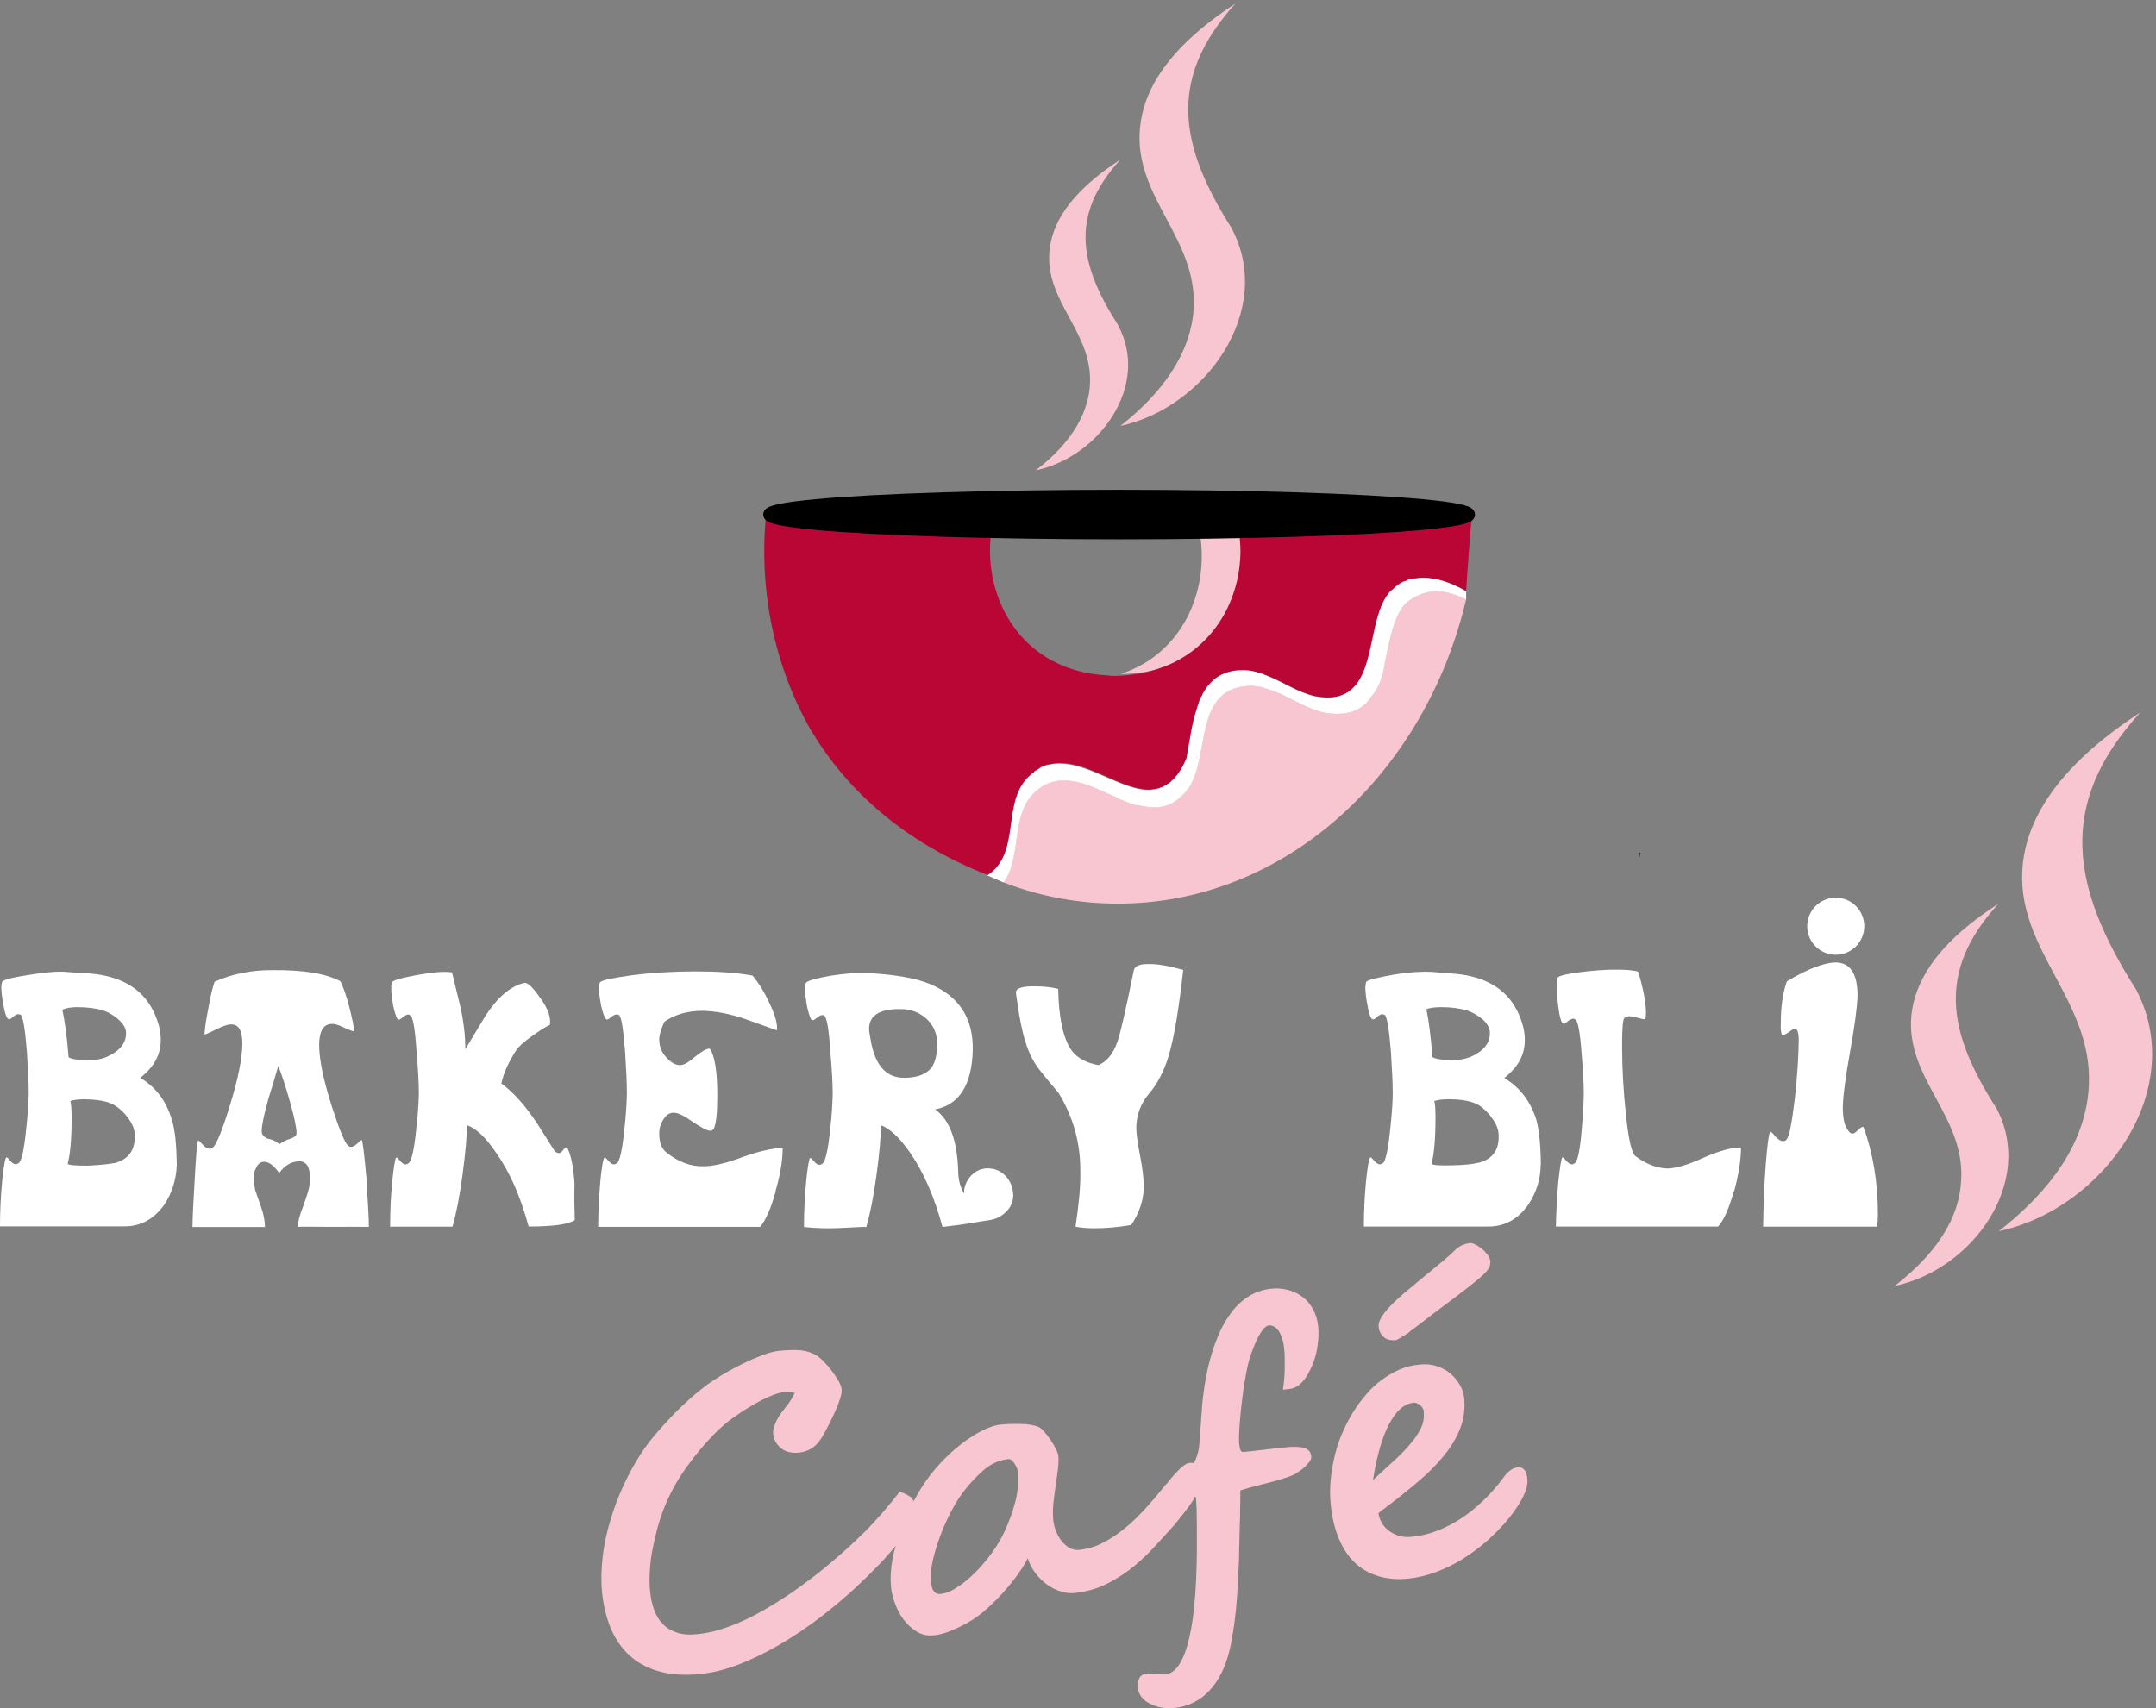
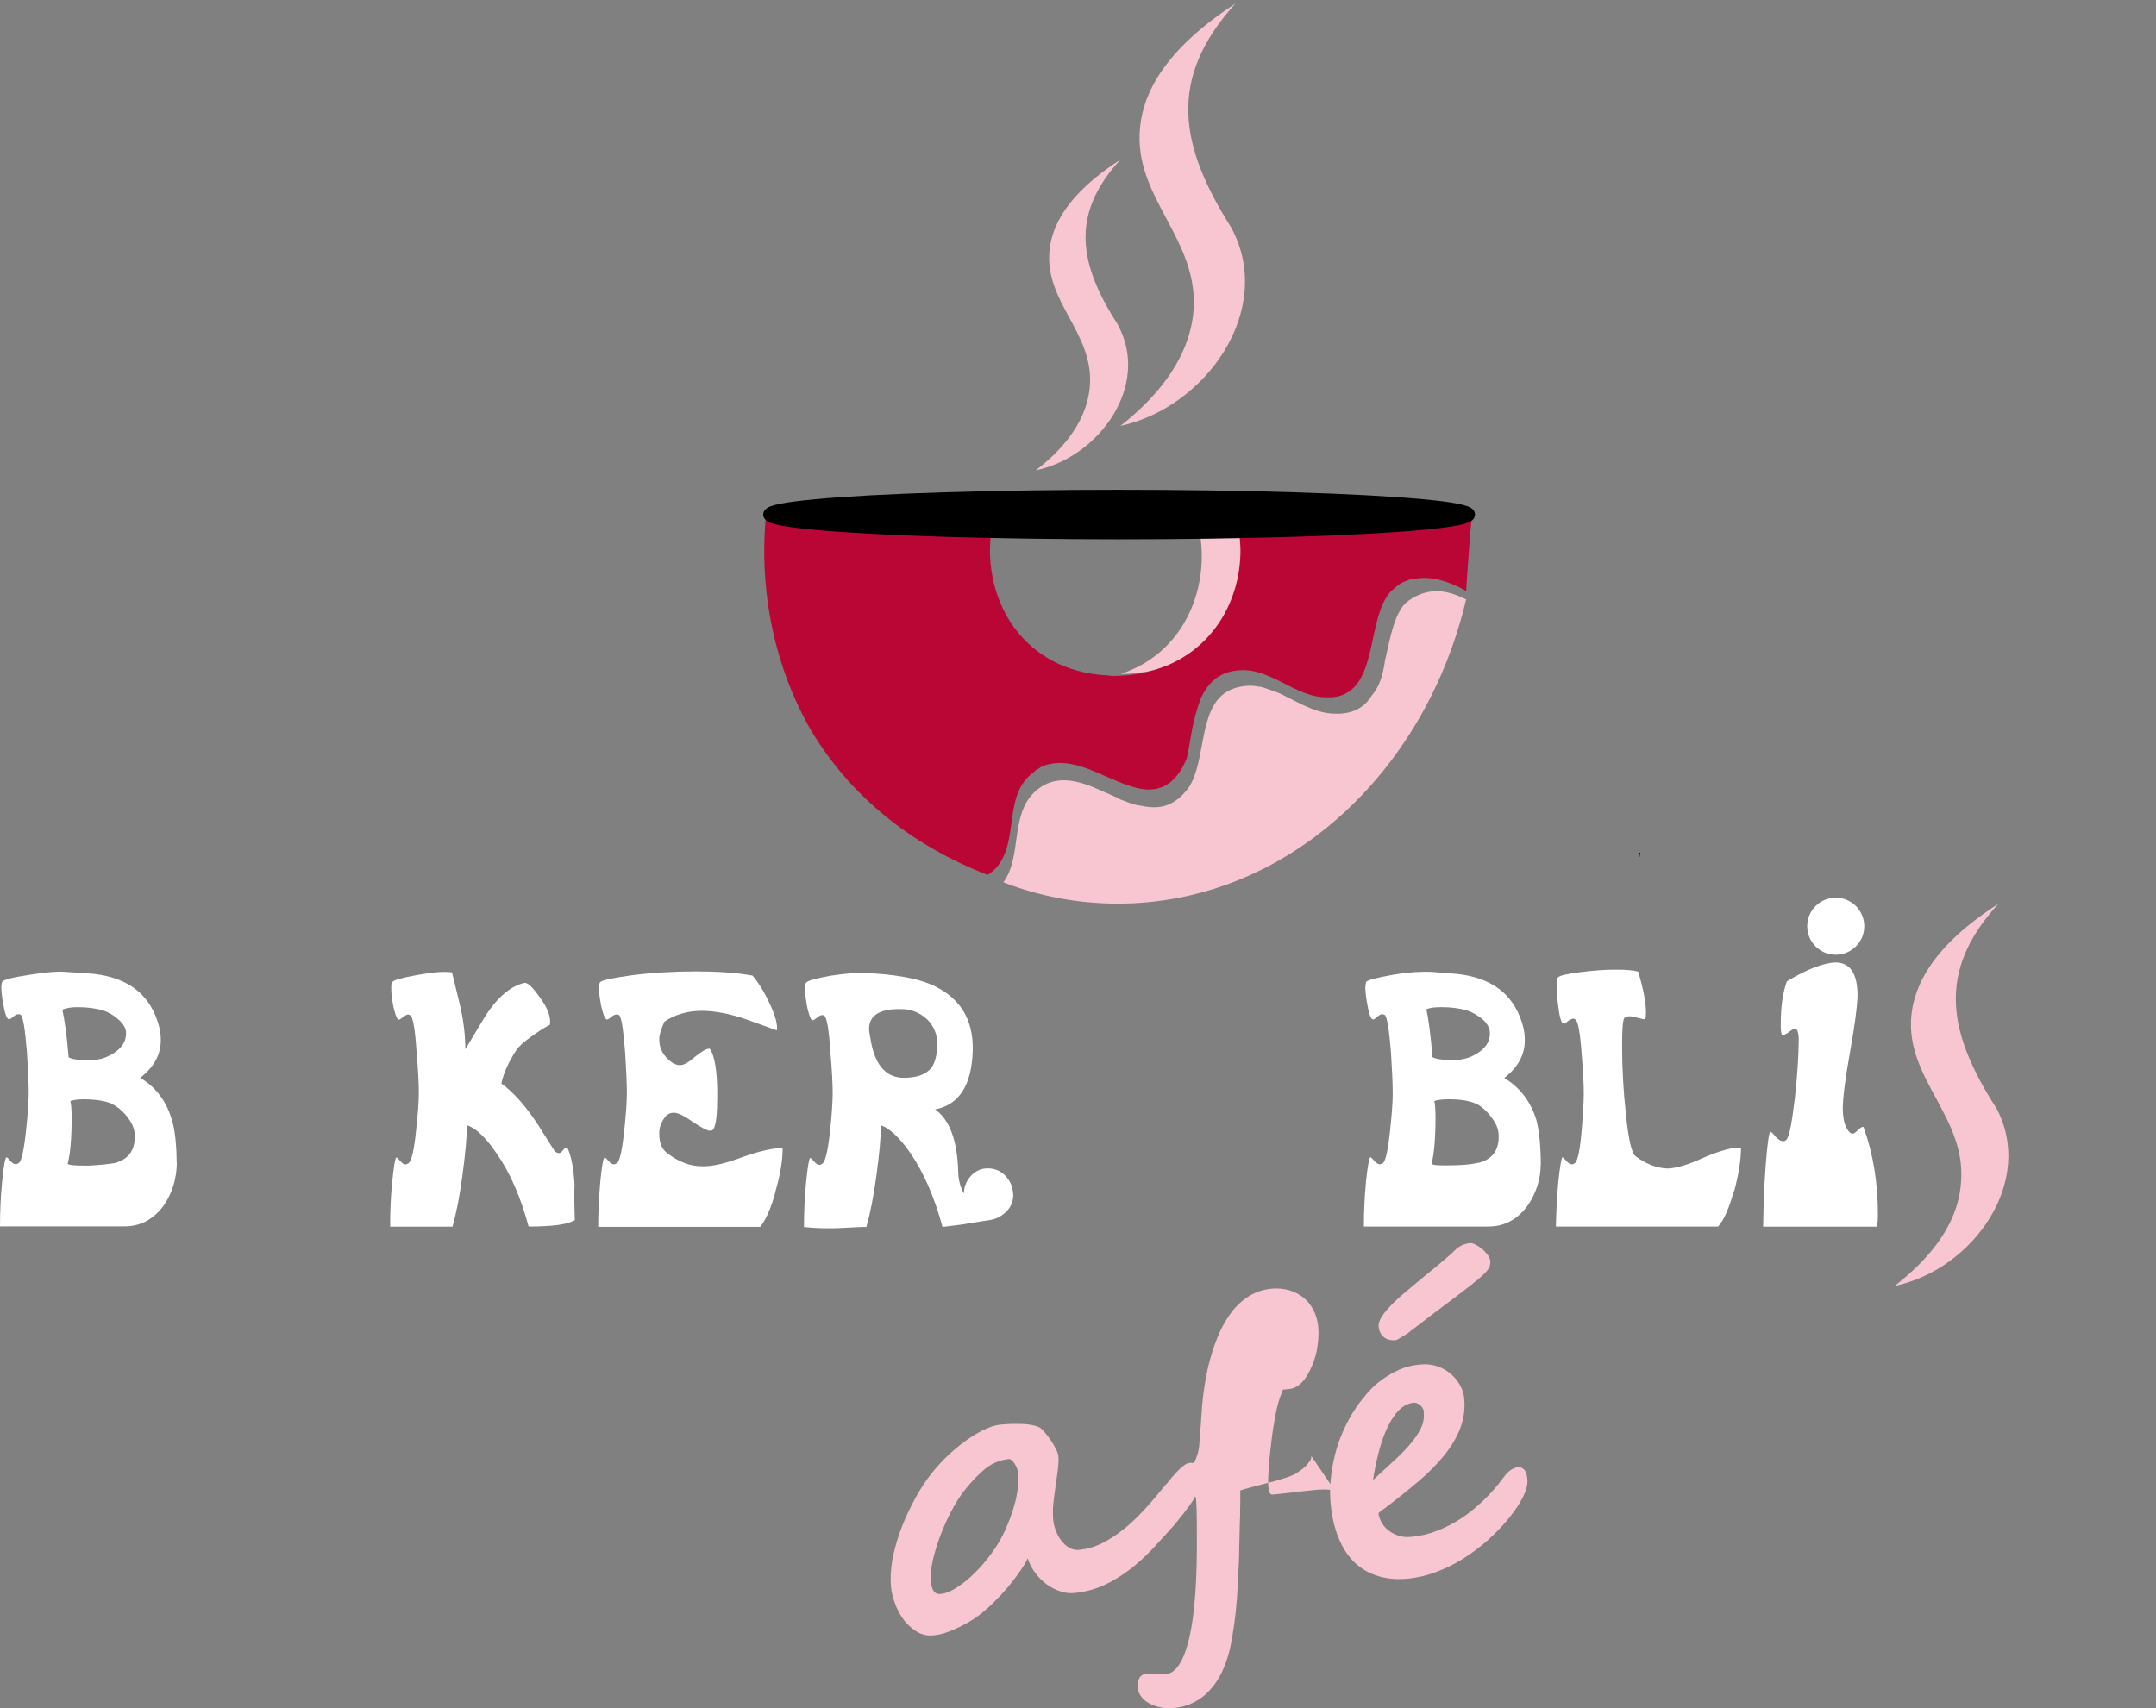
<svg xmlns="http://www.w3.org/2000/svg" id="Calque_2" data-name="Calque 2" viewBox="0 0 134.51 106.61">
  <rect x="0" y="0" width="134.51" height="106.61" fill="#808080" stroke="none" />
  <defs>
    <style> .cls-1 { fill: #fff; } .cls-2 { fill: #ba0635; } .cls-3 { stroke-width: .75px; } .cls-3, .cls-4 { stroke: #000; stroke-miterlimit: 10; } .cls-4 { fill: none; stroke-width: .25px; } .cls-5 { fill: #f8c6d1; } </style>
  </defs>
  <g id="Calque_2-2" data-name="Calque 2">
    <g>
      <path class="cls-5" d="M70.02,42.05s-.06,0-.08,0c3.85-1.27,5.49-5.18,4.93-8.69v-.02c.96,0,1.89-.02,2.78-.05.54,4.12-2.03,8.67-7.64,8.77Z" />
-       <path class="cls-5" d="M133.23,61.68c3.36,6.24-1.95,13.75-8.53,15.15,2.42-1.89,5.17-4.75,5.58-8.54.63-5.76-4.65-8.9-4.08-14.38.27-2.49,1.79-5.84,7.33-9.45-5.28,5.77-4.25,10.96-.31,17.22Z" />
      <path class="cls-5" d="M124.52,69.09c2.51,4.61-1.42,10.13-6.32,11.16,1.8-1.4,3.86-3.5,4.13-6.28.46-4.24-3.48-6.58-3.08-10.62.19-1.85,1.31-4.31,5.43-6.95-3.9,4.24-3.12,8.07-.17,12.69Z" />
      <path class="cls-1" d="M117.11,76.55h-7.11c.02-1.23.06-2.52.16-3.83s.2-2.02.29-2.11c.04.02.16.11.31.31.18.19.34.29.46.29.1,0,.18-.01.23-.09.18-.16.34-1.03.53-2.59.16-1.47.23-2.65.24-3.58,0-.49-.07-.76-.25-.75-.04-.02-.17.06-.37.21s-.34.2-.44.14c-.05-.14-.07-.35-.06-.66,0-1.09.13-1.95.38-2.65,1.31-.79,2.33-1.16,3.03-1.18.91,0,1.38.69,1.38,2.07-.02.68-.17,1.86-.47,3.52-.3,1.67-.44,2.82-.45,3.46,0,.62.09,1.07.28,1.36.11.19.22.28.35.27.07,0,.18-.08.33-.23s.25-.21.33-.18c.6,1.64.9,3.47.9,5.47,0,.29-.02.53-.05.77Z" />
      <path class="cls-1" d="M108.17,74.35c-.3,1.05-.62,1.8-.98,2.19h-10.12c.02-.87.06-1.82.15-2.77.1-.97.19-1.48.26-1.56.04.02.12.09.24.23s.24.21.34.22c.07,0,.13-.03.2-.08.17-.14.32-.82.42-2.07.08-.91.12-1.65.13-2.24,0-.59-.04-1.42-.13-2.46-.1-1.39-.23-2.1-.4-2.19-.04-.04-.08-.05-.13-.05-.07,0-.19.05-.33.15-.11.11-.21.17-.23.16-.05,0-.1,0-.13-.05-.08-.13-.17-.43-.23-.94-.07-.49-.1-.95-.11-1.34,0-.32.03-.51.08-.56.11-.11.57-.22,1.37-.32s1.59-.17,2.32-.16c.56,0,1,.04,1.31.12.33,1.08.49,1.95.49,2.56,0,.2-.01.32-.05.42-.1,0-.23-.03-.48-.1-.23-.06-.41-.1-.53-.09s-.24.04-.28.1c-.11.11-.15.69-.15,1.74,0,1.4.08,2.81.23,4.19.16,1.61.36,2.52.61,2.7.68.51,1.33.75,2.02.77.5-.02,1.24-.22,2.21-.67.99-.43,1.76-.65,2.35-.64,0,.74-.14,1.65-.42,2.7Z" />
      <path class="cls-1" d="M96.12,72.68c0,.91-.27,1.72-.76,2.48-.65.92-1.48,1.39-2.54,1.38h-7.73c0-.89.04-1.83.13-2.78.1-.97.19-1.48.28-1.55.02,0,.12.09.24.23s.22.2.34.22c.05,0,.13-.03.2-.08.17-.14.32-.82.45-2.08.11-.99.16-1.76.16-2.26,0-.62-.04-1.47-.11-2.58-.12-1.47-.25-2.26-.4-2.33l-.15-.05c-.08.02-.17.06-.3.16-.12.13-.21.17-.26.18-.02,0-.07-.02-.1-.06-.09-.1-.18-.39-.25-.8-.09-.45-.13-.81-.14-1.13.01-.17.04-.31.05-.35.1-.14.69-.27,1.74-.46,1.04-.17,1.84-.2,2.35-.17.55.05,1.08.09,1.6.13.8.09,1.5.29,2.06.59.75.39,1.32.99,1.69,1.74.31.65.47,1.25.46,1.81,0,.91-.43,1.69-1.28,2.35.99.6,1.64,1.47,2,2.61.18.68.27,1.6.28,2.81ZM92.22,72.57c.83-.2,1.27-.73,1.28-1.59.02-.41-.11-.8-.41-1.2-.23-.33-.5-.6-.82-.81-.43-.25-1.07-.38-1.94-.37-.37,0-.65.04-.85.11.06.17.07.49.08.96,0,1.38-.09,2.38-.25,2.96.12.09.53.11,1.3.09.72-.01,1.26-.07,1.61-.16ZM91.66,65.99c.92-.38,1.34-.93,1.29-1.61-.03-.26-.18-.53-.46-.78-.29-.23-.59-.41-.92-.53-.49-.15-1.03-.22-1.65-.22-.4,0-.73.04-.93.13.13.61.27,1.6.38,2.99.18.11.55.17,1.14.19.47,0,.86-.06,1.15-.18Z" />
-       <path class="cls-1" d="M71.36,73.91c.02.92-.26,1.75-.78,2.53-.79.14-1.55.21-2.31.21-.49,0-.87-.04-1.17-.1.2-1.33.32-2.47.3-3.46.01-1.77-.44-3.38-1.36-4.89-.37-.43-.74-.88-1.1-1.33-.38-.46-.66-.97-.88-1.59-.27-.76-.49-1.87-.68-3.34,0-.27.39-.4,1.17-.39.56,0,1.04.05,1.47.16.03,1.83.32,3.12.84,3.85.35.47.91.77,1.67.91.53-.23.92-.71,1.18-1.45.19-.52.53-2.03,1.03-4.48.06-.25.36-.39.92-.38.37-.01.82.05,1.35.16.43.1.7.18.81.21-.27,2.41-.56,4.18-.9,5.34-.3.98-.7,1.75-1.21,2.35-.54.62-.81,1.36-.82,2.17.01.37.08.94.24,1.74.15.77.22,1.38.22,1.8Z" />
      <path class="cls-1" d="M63.22,74.51c0,.44-.14.81-.44,1.1-.31.31-.66.48-1.1.54-.15.02-.68.1-1.59.25-.72.09-1.14.16-1.29.16-.5-1.85-1.16-3.37-2-4.6-.68-.98-1.29-1.54-1.84-1.74,0,.76-.1,1.79-.28,3.13s-.4,2.42-.63,3.22c-.12-.02-.7.02-1.75.07-.62.02-1.33.02-2.14-.07,0-.89.04-1.83.13-2.78s.19-1.48.25-1.53c.05,0,.12.07.24.21s.24.23.34.22c.07,0,.13-.03.2-.08.17-.14.34-.81.47-2.07.11-.99.15-1.74.16-2.26,0-.62-.04-1.47-.14-2.58-.09-1.46-.23-2.25-.4-2.33-.04-.02-.09-.03-.14-.02-.07,0-.17.06-.3.16s-.2.15-.25.16c-.04-.02-.07-.02-.12-.07-.06-.1-.16-.38-.25-.8-.07-.42-.13-.81-.12-1.1,0-.2.01-.32.06-.37.1-.14.61-.27,1.53-.44.91-.14,1.65-.2,2.2-.17,1.74.08,3.09.31,4.01.69,1.82.77,2.7,2.15,2.66,4.13-.06,2.17-.85,3.41-2.35,3.69.9.64,1.38,1.92,1.44,3.84,0,.54.13,1.01.36,1.41,0-.44.16-.8.45-1.12.31-.31.65-.46,1.07-.45s.78.16,1.08.48.46.71.47,1.18ZM58.11,66.63c.23-.31.36-.81.36-1.5,0-.59-.2-1.08-.6-1.49-.4-.39-.89-.61-1.44-.66-1.47-.08-2.21.34-2.21,1.23,0,.15.06.46.14.91.3,1.44.98,2.15,2.07,2.14.79-.01,1.35-.21,1.68-.63Z" />
      <path class="cls-1" d="M48.39,74.34c-.28,1.06-.62,1.8-.96,2.22h-10.11c0-.9.05-1.82.13-2.8.09-.95.18-1.46.27-1.53.03-.01.12.07.24.21s.22.22.34.22c.05,0,.13-.03.2-.08.17-.14.32-.82.45-2.08.11-.99.15-1.74.16-2.26,0-.62-.04-1.47-.11-2.58-.12-1.47-.23-2.25-.4-2.33-.04-.02-.09-.03-.14-.02-.1,0-.19.05-.33.15-.11.11-.2.15-.25.16-.03.01-.07-.02-.1-.06-.09-.1-.18-.39-.28-.81-.07-.42-.14-.79-.13-1.08,0-.2.02-.34.09-.39.11-.11.75-.25,1.89-.41,1.32-.17,2.67-.25,4.05-.25,1.31,0,2.48.07,3.55.26.38.46.74,1.03,1.06,1.73.37.77.51,1.34.46,1.69l-1.81-.65c-1.09-.39-2.04-.56-2.85-.57-.91,0-1.71.23-2.36.68-.22.49-.33.87-.32,1.12,0,.47.18.88.57,1.24.24.23.49.35.71.35.24.01.55-.17.95-.52.42-.34.7-.51.92-.51.31.43.48,1.43.47,2.97,0,1.09-.07,1.77-.24,2.06-.07.07-.13.1-.23.09-.17-.01-.52-.19-1.06-.55-.53-.38-.93-.58-1.2-.57-.2,0-.41.1-.55.3-.23.31-.35.64-.34,1.01,0,.56.15.96.5,1.21.69.54,1.45.84,2.24.82.59.01,1.42-.18,2.5-.59,1.07-.38,1.9-.55,2.46-.55,0,.74-.14,1.65-.45,2.7Z" />
      <path class="cls-1" d="M35.84,73.99c-.02.73,0,1.45.02,2.15-.42.27-1.37.4-2.88.4-.5-1.85-1.16-3.37-2.01-4.58-.68-1-1.29-1.57-1.84-1.74,0,.74-.1,1.79-.28,3.13s-.39,2.4-.62,3.2h-3.89c0-.9.03-1.82.13-2.79.09-.95.18-1.46.25-1.53.05,0,.12.07.24.21s.24.23.34.22c.07,0,.13-.03.2-.08.17-.14.34-.81.46-2.05.12-1.02.16-1.76.17-2.28,0-.62-.04-1.47-.14-2.58-.09-1.46-.23-2.25-.41-2.31-.04-.04-.08-.05-.13-.05-.07,0-.17.06-.3.16s-.2.15-.25.16-.07-.02-.12-.07c-.06-.1-.16-.38-.25-.8-.07-.42-.13-.81-.12-1.1,0-.2.01-.32.06-.37.1-.14.61-.27,1.53-.44.95-.18,1.68-.24,2.2-.17l.51,2.1c.22.97.32,1.86.32,2.7.43-.71.84-1.4,1.27-2.11.76-1.16,1.56-1.83,2.4-2.03.19-.05.51.23.95.86.45.6.68,1.13.67,1.57,0,.05,0,.12-.02.19-.33.15-.71.41-1.14.72-.49.34-.79.63-.93.82-.49.76-.82,1.46-.95,2.12.71.5,1.47,1.34,2.24,2.5l1.09,1.72c.09.08.18.11.25.12s.17-.06.26-.18c.1-.14.19-.18.26-.18.25.46.41,1.28.47,2.41Z" />
-       <path class="cls-1" d="M22.86,73.6c.09,1.46.16,2.45.15,2.96-.42,0-1.2-.01-2.34,0-1.13,0-1.84-.02-2.09,0,.01-.32.11-.72.32-1.24.22-.61.34-1.01.38-1.19s.06-.37.06-.59c0-.71-.21-1.06-.65-1.07-.49,0-.92.24-1.27.73-.33-.46-.64-.7-.93-.7-.22,0-.38.11-.49.34-.12.2-.18.43-.18.65,0,.2.04.43.09.72,0,.05.13.39.35,1.03.19.51.27.96.27,1.33h-4.52c0-.43.04-1.38.13-2.85.09-1.64.16-2.5.22-2.55.03-.01.12.07.28.25s.3.26.42.27c.1-.01.19-.05.27-.13.2-.22.56-1.08,1.01-2.57.51-1.64.77-2.92.78-3.86,0-.81-.23-1.21-.68-1.2-.19-.02-.5.09-.92.29-.39.2-.65.31-.76.34.01-.32.08-.86.24-1.64.13-.79.28-1.35.39-1.66,1.11-.49,2.3-.73,3.63-.72,1.95-.02,3.34.23,4.21.69.19.36.37.89.56,1.6.18.73.3,1.24.29,1.53-.18-.04-.42-.13-.71-.28-.28-.12-.49-.2-.65-.18-.12-.02-.26.03-.38.09-.27.15-.42.56-.43,1.2,0,.94.27,2.21.79,3.85.48,1.48.81,2.28,1.02,2.46.06.05.12.07.2.07.1-.01.22-.07.37-.21s.22-.22.28-.22c.06.1.16.92.3,2.47ZM18.48,70.83s.02-.07.02-.14c0-.29-.13-.96-.41-1.94-.27-.96-.51-1.68-.73-2.23-.2.69-.4,1.38-.62,2.07-.27.96-.41,1.63-.41,1.97,0,.12.02.23.07.27.08.13.24.23.45.26.2.05.41.15.58.31.22-.14.45-.28.69-.34.17-.06.3-.14.35-.22Z" />
      <path class="cls-1" d="M11.03,72.67c-.03.9-.27,1.72-.76,2.48-.65.92-1.48,1.39-2.54,1.38H0c0-.89.04-1.83.13-2.78s.19-1.48.27-1.53c.03-.01.12.07.22.2.12.14.24.23.36.23.05,0,.13-.03.2-.08.17-.14.32-.82.45-2.08.11-.99.15-1.74.16-2.26,0-.62-.04-1.47-.11-2.58-.12-1.47-.25-2.26-.4-2.33-.04-.02-.09-.03-.16-.03s-.16.04-.3.16c-.11.11-.2.15-.25.16-.02,0-.07-.02-.1-.06-.09-.1-.18-.39-.25-.8-.09-.45-.13-.81-.14-1.13.01-.17.03-.29.05-.35.1-.14.67-.28,1.73-.44,1.04-.17,1.85-.23,2.35-.17.56.03,1.08.07,1.61.11.8.09,1.5.29,2.06.59.75.39,1.32.99,1.69,1.74.31.65.47,1.25.46,1.81,0,.91-.43,1.69-1.28,2.35.99.6,1.64,1.47,1.97,2.62.21.66.29,1.6.31,2.79ZM7.12,72.59c.84-.22,1.27-.73,1.29-1.61.02-.41-.11-.8-.41-1.2-.23-.33-.52-.6-.83-.79-.42-.27-1.07-.38-1.93-.39-.37,0-.65.04-.85.11.05.19.07.49.08.96,0,1.4-.09,2.38-.25,2.96.12.09.53.11,1.29.11.73-.04,1.26-.09,1.61-.16ZM6.57,65.99c.92-.38,1.34-.93,1.29-1.61-.03-.26-.19-.51-.47-.76s-.58-.43-.91-.55c-.49-.15-1.03-.22-1.65-.22-.4,0-.73.06-.94.16.13.59.28,1.57.39,2.97.18.11.55.17,1.14.19.47,0,.86-.06,1.15-.18Z" />
      <path class="cls-2" d="M91.39,32.29s-.01,0-.02,0c-.09.01-.19.02-.3.03-.52.13-1.27.25-2.24.35-.16.02-.33.04-.51.05-.76.05-2.16.14-3.73.24-.28.01-.59.03-.89.04-2.24.13-4.65.25-6.04.3-.12,0-.24,0-.34,0h0c.04.38.07.75.07,1.11-.02,2.98-1.61,5.96-4.75,7.19-.01,0-.03,0-.04.01-.9.35-1.91.55-3.05.57-.13,0-.27,0-.39-.03t-.04,0c-5.38-.27-7.8-4.78-7.29-8.87h-.02c-.43-.02-.85-.03-1.25-.04-1.5-.04-2.89-.1-4.19-.17-1.18-.06-2.27-.12-3.25-.2-2.65-.2-4.54-.47-5.33-.72-.45,4.66.5,9.45,2.86,13.52,0,.01.04.04.05.07,2.27,3.73,5.87,6.9,10.92,8.86,2.19-1.42.8-4.69,2.71-6.29.05-.04.09-.09.15-.12.03,0,.05-.02.07-.06,0-.03.04-.04.08-.07.09-.05.17-.09.24-.14.04-.03.09-.07.14-.09.02,0,.04-.01.06-.02.04-.01.09-.03.14-.05.04-.03.11-.04.14-.05.09-.02.17-.04.25-.04.08-.03.14-.04.22-.04.82-.09,1.68.18,2.53.54,1.14.47,2.28,1.08,3.29,1.1.09.01.2,0,.27-.02.03,0,.06,0,.08,0,.12-.01.25-.05.35-.08.02,0,.05-.02.05-.02.11-.02.2-.07.3-.13.04-.03.09-.04.12-.07.02,0,.04-.02.07-.04.09-.06.17-.11.23-.18.35-.3.67-.77.94-1.43.02-.12.04-.23.07-.35.16-.84.28-1.8.56-2.66.04-.16.09-.3.14-.43.02-.07.05-.16.07-.22.03-.07.07-.13.09-.2t.03-.03c.02-.07.07-.13.08-.18.01-.03.05-.07.08-.1v-.02c.48-.77,1.2-1.29,2.4-1.29.54,0,1.05.15,1.53.35,1.01.41,1.93,1.06,3,1.28,4.12.75,2.95-4.49,4.6-6.46.04-.06.14-.16.22-.21l.1-.08v-.02c.06-.04.09-.07.12-.09.17-.14.36-.27.6-.34.02,0,.06-.01.09-.03h0s.02-.02.03-.02h0c.11-.04.24-.07.36-.09.04,0,.06,0,.1,0,1.06-.18,2.21.23,3.15.77.05-.76.1-1.53.16-2.32.06-.8.12-1.61.2-2.4-.07.04-.21.08-.43.1ZM91.83,32.11s0,.05,0,.08c.07-.04.07-.07,0-.08Z" />
      <path class="cls-5" d="M76.84,14.25c2.71,5.09-1.6,11.17-6.94,12.33,1.95-1.54,4.18-3.87,4.54-6.95.51-4.68-3.78-7.23-3.31-11.71.2-2.03,1.43-4.75,5.94-7.69-4.28,4.72-3.46,8.91-.23,14.01Z" />
      <path class="cls-5" d="M69.75,20.29c2.04,3.75-1.16,8.23-5.13,9.06,1.46-1.12,3.11-2.83,3.36-5.1.37-3.45-2.84-5.34-2.5-8.64.15-1.49,1.06-3.48,4.42-5.65-3.18,3.47-2.56,6.57-.14,10.33Z" />
      <path class="cls-4" d="M102.26,53.33s.01,0,.03.01h.01" />
      <ellipse class="cls-3" cx="69.82" cy="32.11" rx="21.83" ry="1.17" />
-       <path class="cls-5" d="M57.05,94.05c.03.29-.05.63-.24,1.01s-.45.79-.79,1.23c-.34.44-.74.89-1.2,1.37s-.95.96-1.47,1.44c-.7.65-1.46,1.28-2.26,1.89-.8.61-1.63,1.16-2.47,1.65-.84.49-1.69.9-2.54,1.23-.85.33-1.67.53-2.46.6-.95.09-1.78.03-2.5-.17-.72-.2-1.33-.53-1.83-.98s-.89-1.02-1.18-1.69c-.28-.68-.47-1.44-.55-2.29-.07-.71-.05-1.44.04-2.2s.25-1.51.48-2.27c.22-.75.5-1.49.83-2.2s.7-1.38,1.1-1.99c.23-.35.51-.73.84-1.12.33-.39.68-.78,1.05-1.17s.75-.75,1.13-1.09c.38-.34.75-.64,1.1-.9.25-.18.57-.39.95-.62.39-.23.79-.45,1.22-.66.42-.21.85-.39,1.26-.55s.78-.25,1.1-.28c.56-.05,1.01-.06,1.35-.02.34.04.64.15.92.31.13.08.29.21.46.38.17.18.34.37.5.58.16.21.3.42.42.63.12.21.19.39.2.54,0,.1,0,.24-.05.41-.05.17-.11.37-.19.57s-.17.42-.28.64c-.1.22-.21.43-.31.63s-.2.38-.29.54-.16.28-.22.36c-.33.47-.77.73-1.33.79-.47.04-.85-.05-1.13-.29-.29-.24-.45-.56-.48-.95-.01-.12.04-.33.15-.61.11-.28.32-.6.61-.95.14-.17.26-.34.36-.5.1-.16.18-.31.23-.43-.21-.05-.43-.07-.64-.05-.26.02-.57.12-.94.28-.37.16-.76.36-1.15.6-.4.23-.78.49-1.16.76s-.68.54-.94.79c-.7.69-1.35,1.46-1.95,2.3-.6.84-1.08,1.74-1.44,2.69-.14.38-.27.78-.38,1.21s-.21.86-.29,1.29c-.08.43-.13.87-.15,1.3-.03.43-.02.84.02,1.22.04.42.12.8.25,1.15s.3.64.54.88c.23.25.53.42.88.54s.78.15,1.27.1c.59-.06,1.19-.19,1.82-.42.63-.22,1.26-.5,1.89-.84.63-.34,1.26-.72,1.89-1.14.63-.42,1.23-.86,1.81-1.31.58-.45,1.12-.91,1.63-1.36s.97-.89,1.38-1.29c.16-.16.34-.34.53-.55.19-.21.39-.43.59-.65.2-.23.39-.46.58-.69.19-.23.36-.45.52-.65.2.08.36.15.48.22.12.06.21.13.27.2.06.07.1.16.13.24s.04.19.05.31Z" />
      <path class="cls-5" d="M74.88,92.07c0,.1,0,.22-.02.36-.02.14-.06.28-.1.42-.04.14-.1.28-.15.41-.06.14-.12.25-.17.35-.04.06-.09.15-.17.26-.08.11-.17.24-.28.38-.1.14-.22.29-.35.45-.13.16-.26.32-.4.49-.44.49-.88.98-1.33,1.46-.45.48-.93.91-1.43,1.3-.5.38-1.04.71-1.6.97-.57.26-1.18.42-1.84.49-.28.03-.57,0-.87-.1-.3-.09-.58-.24-.85-.43s-.51-.43-.72-.71c-.21-.28-.38-.59-.48-.93-.12.26-.29.54-.51.85-.21.31-.45.61-.7.92-.26.31-.53.6-.81.88-.28.28-.54.52-.79.73-.17.14-.38.29-.62.45-.25.16-.51.3-.79.44-.28.14-.56.26-.85.36-.29.1-.55.16-.8.18-.4.04-.75-.04-1.07-.24-.32-.2-.59-.45-.82-.76-.23-.31-.4-.65-.53-1.01s-.21-.69-.24-.99c-.05-.54-.02-1.11.08-1.69.11-.58.26-1.15.46-1.71s.43-1.1.69-1.61c.26-.52.52-.98.79-1.39.28-.43.61-.85,1.01-1.29.4-.43.82-.83,1.27-1.18.45-.36.9-.65,1.34-.88.45-.23.85-.37,1.22-.4.2-.02.4-.03.61-.04.21,0,.42,0,.63,0s.41.02.6.05.37.08.52.14c.11.06.23.16.36.32.14.16.26.33.39.51.12.18.23.37.32.55s.14.33.15.43c.02.23.01.51-.03.83-.04.32-.09.66-.14,1.02-.05.35-.1.72-.14,1.09s-.04.72-.01,1.05c.02.23.08.46.17.69.09.23.2.44.35.62.14.18.31.33.49.43s.38.15.6.13c.49-.05.96-.18,1.42-.41.46-.23.92-.52,1.36-.88.45-.36.89-.78,1.33-1.26.44-.48.87-.99,1.31-1.54.02,0,.08-.07.18-.2.1-.13.23-.28.38-.45.15-.16.3-.32.47-.46.17-.14.31-.22.45-.23.24-.02.4.03.49.16.09.13.15.35.17.63ZM63.51,91.87c0-.07-.03-.16-.07-.26s-.08-.18-.14-.27c-.05-.08-.11-.15-.18-.21-.06-.06-.12-.08-.17-.08-.54.05-1.03.25-1.45.58-.42.34-.85.78-1.29,1.33-.25.3-.5.69-.77,1.18-.27.49-.51,1.01-.72,1.55-.21.55-.38,1.08-.51,1.62-.12.53-.17,1-.13,1.4,0,.1.02.19.05.29.02.09.05.18.1.25.04.07.1.13.17.17s.16.06.27.05c.31-.03.66-.16,1.03-.41.38-.24.75-.54,1.12-.91.37-.36.72-.78,1.06-1.24.33-.46.61-.93.82-1.4.26-.57.48-1.17.64-1.78s.22-1.24.16-1.89Z" />
-       <path class="cls-5" d="M81.81,90.86c.01.11-.02.22-.1.33-.08.11-.17.22-.28.33-.11.11-.23.2-.35.28-.12.08-.23.15-.31.2-.12.06-.27.12-.44.18-.17.06-.35.11-.54.17-.19.06-.37.11-.54.15-.18.05-.32.08-.43.11-.28.07-.55.14-.8.21-.25.07-.47.13-.64.19,0,.08,0,.23,0,.45s0,.46-.01.74c0,.27,0,.56-.02.86,0,.3-.02.57-.02.83,0,.26-.01.48-.02.65,0,.18-.01.28,0,.3,0,.34-.02.77-.05,1.28-.02.51-.05,1.06-.09,1.62-.04.57-.1,1.14-.18,1.7-.08.56-.17,1.07-.27,1.51-.13.52-.29.99-.5,1.42s-.46.8-.75,1.11c-.29.32-.62.57-1,.76-.38.19-.8.31-1.28.35-.26.02-.51.01-.77-.04-.25-.05-.48-.13-.69-.24-.21-.11-.38-.24-.51-.41s-.21-.34-.23-.54c-.02-.23,0-.43.08-.61.07-.18.24-.28.51-.32.03,0,.11,0,.22,0s.24.02.36.03.24.02.35.03c.1,0,.17,0,.19,0,.66-.06,1.16-.83,1.5-2.29.34-1.46.5-3.67.47-6.63,0-.13,0-.29,0-.49,0-.19-.01-.39-.01-.58s0-.39-.02-.58c0-.19-.02-.34-.03-.46,0-.03-.05-.06-.13-.09-.09-.04-.18-.09-.29-.15s-.2-.14-.3-.23-.14-.2-.16-.32c-.01-.14.03-.29.14-.46.1-.17.27-.42.51-.75.09-.12.16-.26.22-.4.06-.14.1-.28.14-.41.03-.13.06-.25.07-.37.01-.11.02-.21.02-.28,0-.03.01-.14.03-.31.01-.17.02-.36.04-.57s.03-.41.04-.6c.02-.19.02-.31.03-.37.03-.54.09-1.09.18-1.67.09-.58.2-1.14.36-1.7.15-.55.34-1.08.56-1.59.22-.5.49-.95.8-1.35s.67-.72,1.08-.97c.41-.25.87-.4,1.38-.45.38-.04.74,0,1.08.09.34.1.63.25.89.45.26.2.47.46.63.77.17.31.27.66.31,1.04s.02.85-.06,1.35-.25,1.01-.52,1.52c-.34.65-.75.99-1.22,1.04l-.4.04c.03-.2.06-.42.08-.65.02-.23.03-.46.03-.69,0-.23,0-.45,0-.65,0-.2-.01-.38-.03-.53-.03-.3-.08-.54-.15-.74-.07-.2-.15-.35-.24-.46-.09-.11-.19-.19-.29-.24-.1-.04-.19-.06-.27-.05-.12.01-.23.09-.35.23-.12.14-.22.31-.33.51-.1.2-.19.4-.27.61s-.15.38-.2.53c-.1.28-.19.66-.28,1.14s-.17.97-.23,1.49c-.07.52-.12,1.03-.16,1.53-.04.5-.06.92-.05,1.26.03.26.06.43.1.5.04.07.1.1.16.1.12-.01.29-.03.51-.05.22-.02.45-.05.7-.08.25-.03.51-.06.78-.09.27-.03.53-.06.77-.08.17-.02.34-.02.52-.02.17,0,.32.02.46.05.14.03.25.09.34.17s.14.2.16.35Z" />
+       <path class="cls-5" d="M81.81,90.86c.01.11-.02.22-.1.33-.08.11-.17.22-.28.33-.11.11-.23.2-.35.28-.12.08-.23.15-.31.2-.12.06-.27.12-.44.18-.17.06-.35.11-.54.17-.19.06-.37.11-.54.15-.18.05-.32.08-.43.11-.28.07-.55.14-.8.21-.25.07-.47.13-.64.19,0,.08,0,.23,0,.45s0,.46-.01.74c0,.27,0,.56-.02.86,0,.3-.02.57-.02.83,0,.26-.01.48-.02.65,0,.18-.01.28,0,.3,0,.34-.02.77-.05,1.28-.02.51-.05,1.06-.09,1.62-.04.57-.1,1.14-.18,1.7-.08.56-.17,1.07-.27,1.51-.13.52-.29.99-.5,1.42s-.46.8-.75,1.11c-.29.32-.62.57-1,.76-.38.19-.8.31-1.28.35-.26.02-.51.01-.77-.04-.25-.05-.48-.13-.69-.24-.21-.11-.38-.24-.51-.41s-.21-.34-.23-.54c-.02-.23,0-.43.08-.61.07-.18.24-.28.51-.32.03,0,.11,0,.22,0s.24.02.36.03.24.02.35.03c.1,0,.17,0,.19,0,.66-.06,1.16-.83,1.5-2.29.34-1.46.5-3.67.47-6.63,0-.13,0-.29,0-.49,0-.19-.01-.39-.01-.58s0-.39-.02-.58c0-.19-.02-.34-.03-.46,0-.03-.05-.06-.13-.09-.09-.04-.18-.09-.29-.15s-.2-.14-.3-.23-.14-.2-.16-.32c-.01-.14.03-.29.14-.46.1-.17.27-.42.51-.75.09-.12.16-.26.22-.4.06-.14.1-.28.14-.41.03-.13.06-.25.07-.37.01-.11.02-.21.02-.28,0-.03.01-.14.03-.31.01-.17.02-.36.04-.57s.03-.41.04-.6c.02-.19.02-.31.03-.37.03-.54.09-1.09.18-1.67.09-.58.2-1.14.36-1.7.15-.55.34-1.08.56-1.59.22-.5.49-.95.8-1.35s.67-.72,1.08-.97c.41-.25.87-.4,1.38-.45.38-.04.74,0,1.08.09.34.1.63.25.89.45.26.2.47.46.63.77.17.31.27.66.31,1.04s.02.85-.06,1.35-.25,1.01-.52,1.52c-.34.65-.75.99-1.22,1.04l-.4.04s-.15.38-.2.53c-.1.28-.19.66-.28,1.14s-.17.97-.23,1.49c-.07.52-.12,1.03-.16,1.53-.04.5-.06.92-.05,1.26.03.26.06.43.1.5.04.07.1.1.16.1.12-.01.29-.03.51-.05.22-.02.45-.05.7-.08.25-.03.51-.06.78-.09.27-.03.53-.06.77-.08.17-.02.34-.02.52-.02.17,0,.32.02.46.05.14.03.25.09.34.17s.14.2.16.35Z" />
      <path class="cls-5" d="M95.29,92.32c.03.31-.06.66-.26,1.07-.2.41-.49.84-.85,1.3-.4.5-.85.96-1.34,1.41-.5.44-1.02.83-1.56,1.17-.55.34-1.11.62-1.69.83-.58.22-1.15.35-1.71.41-.69.07-1.32.02-1.88-.15-.56-.17-1.05-.44-1.46-.83-.42-.39-.75-.89-1.01-1.51s-.43-1.34-.51-2.16c-.05-.49-.05-1,0-1.52.05-.52.14-1.04.27-1.57.13-.52.31-1.04.54-1.54.23-.5.49-.98.8-1.43.2-.29.43-.58.68-.87.26-.3.55-.57.88-.81s.69-.46,1.09-.64c.4-.18.85-.29,1.33-.33.4-.04.75,0,1.08.12.32.11.6.27.84.48s.42.44.57.71.23.54.25.81c.06.64-.02,1.26-.24,1.84-.22.58-.56,1.15-1,1.7-.45.55-.99,1.11-1.65,1.66-.65.55-1.37,1.13-2.16,1.72-.04.02-.1.06-.18.13-.08.07-.12.11-.12.12.02.16.08.34.17.52s.22.35.4.5.39.27.64.36c.25.09.55.12.89.08.52-.05,1.04-.17,1.55-.37.51-.2,1.01-.45,1.5-.77.49-.32.95-.7,1.4-1.13.45-.43.87-.91,1.26-1.44.15-.21.3-.36.45-.46.15-.1.3-.15.44-.17s.27.03.38.14c.11.11.19.31.21.62ZM88.84,88.15c-.01-.13-.05-.24-.11-.32-.06-.08-.12-.14-.19-.19-.07-.04-.13-.07-.19-.09-.06-.01-.11-.02-.13-.02-.37.04-.7.21-.99.52-.29.31-.53.71-.74,1.18s-.37.98-.51,1.53c-.14.55-.24,1.09-.32,1.6.46-.43.89-.82,1.28-1.18.4-.36.74-.71,1.03-1.05.29-.34.51-.66.67-.99.16-.32.22-.66.18-1ZM92.97,78.75c0,.09,0,.18-.02.26-.03.09-.1.19-.21.33-.12.13-.29.3-.53.5-.24.2-.57.46-1,.79-.08.06-.2.15-.38.29-.17.13-.37.28-.6.45-.23.17-.46.35-.72.54-.25.19-.49.37-.7.54-.22.17-.41.31-.58.44-.17.12-.28.21-.34.26.02,0-.01.02-.09.07-.08.05-.17.1-.26.16-.1.06-.19.12-.28.17-.09.05-.15.08-.17.08-.34.03-.6-.04-.78-.21-.18-.17-.28-.38-.3-.64-.04-.45.47-1.12,1.53-2.03.31-.26.62-.52.92-.77.31-.26.6-.5.89-.73s.55-.46.8-.67c.25-.21.46-.4.63-.57.12-.12.26-.22.43-.3.16-.08.34-.12.52-.14.06,0,.16.02.29.08s.27.15.41.26c.14.11.26.24.37.38.11.14.17.3.19.46Z" />
      <circle class="cls-1" cx="114.53" cy="57.8" r="1.78" />
      <path class="cls-5" d="M91.47,37.4c-2.58,10.94-11.33,18.99-21.73,18.99-2.49,0-4.9-.46-7.14-1.33,1.18-1.61.4-4.18,1.95-5.64,1.03-.96,2.19-.82,3.35-.42.59.23,1.17.51,1.76.76.02,0,.04.02.07.02,0,0,0,.03,0,.04.15.07.31.12.47.18.25.11.53.2.77.25.03.02.05.03.07,0,.08.03.15.04.22.04,1.07.24,2.06.04,2.95-1.21.42-.7.6-1.63.77-2.56.35-1.85.69-3.69,3.05-3.73.12,0,.25.02.38.04.03.02.07,0,.12.02.02,0,.04,0,.04,0,.06,0,.12.02.19.04.11.03.21.07.31.1l.42.15c.12.04.26.09.37.14,0,0,.04.02.04.02.06.02.11.06.18.09.91.44,1.82,1,2.82,1.12,1.41.16,2.23-.33,2.71-1.15,0,0,.03,0,.04-.03,0-.02,0-.04.02-.05,0,0,0,0,.02,0,.02-.03.05-.08.06-.11h.02v-.02s.02-.02.02-.02c.38-.57.53-1.28.64-2.03l.02-.04v-.02c.28-1.2.48-2.45,1.11-3.26.04-.04.1-.09.12-.13.53-.47,1.25-.76,1.93-.76s1.26.23,1.85.51Z" />
-       <path class="cls-1" d="M91.47,36.9v.51c-.59-.28-1.19-.51-1.85-.51s-1.41.28-1.93.76c-.03.04-.09.09-.12.13-.63.81-.84,2.06-1.11,3.26v.02l-.02.04c-.11.75-.26,1.46-.64,2.03v.02l-.02.02h-.02s-.04.08-.06.11c0,.02-.02,0-.02,0,0,.02-.02.04-.02.05,0,.03-.04.03-.04.03-.49.82-1.31,1.31-2.71,1.15-1.01-.12-1.91-.69-2.82-1.12-.07-.03-.12-.07-.18-.09,0,0-.03,0-.04-.02-.12-.05-.25-.1-.37-.14l-.42-.15c-.1-.03-.2-.07-.31-.1-.06-.02-.12-.04-.19-.04,0,0-.02,0-.04,0-.04,0-.09,0-.12-.02-.13-.02-.27-.04-.38-.04-2.36.04-2.71,1.88-3.05,3.73-.17.93-.35,1.86-.77,2.56-.89,1.25-1.88,1.45-2.95,1.21-.07,0-.14-.02-.22-.04-.02.02-.04,0-.07,0-.25-.04-.53-.14-.77-.25-.16-.06-.32-.11-.47-.18,0,0,0-.04,0-.04-.04,0-.05,0-.07-.02-.59-.25-1.17-.53-1.76-.76-1.16-.4-2.31-.54-3.35.42-1.55,1.46-.77,4.03-1.95,5.64l-1.01-.44c2.18-1.42.8-4.69,2.71-6.28.04-.04.08-.09.15-.12.03,0,.04-.03.06-.06,0-.03.04-.04.08-.06.1-.05.18-.1.24-.15.04-.03.09-.07.13-.09.03,0,.04-.02.06-.03.04,0,.09-.03.14-.04.04-.04.11-.04.14-.05.09-.02.17-.04.26-.04.08-.03.14-.04.21-.04.82-.09,1.68.18,2.54.53,1.14.47,2.28,1.08,3.29,1.1.09,0,.2,0,.28-.03h.08c.12-.02.24-.05.35-.08.03,0,.05-.03.05-.03.11-.02.2-.07.29-.12.04-.04.1-.04.12-.08.03,0,.04-.02.07-.04.1-.05.18-.11.23-.18.35-.3.67-.77.94-1.42.03-.12.04-.23.06-.35.16-.84.28-1.81.56-2.66.04-.16.1-.3.14-.44.03-.07.05-.16.07-.22.04-.07.08-.13.1-.2t.03-.03c.03-.07.07-.13.08-.19.02-.03.05-.07.08-.1v-.02c.48-.77,1.2-1.29,2.39-1.29.54,0,1.05.15,1.54.36,1.01.4,1.93,1.05,2.99,1.28,4.13.75,2.96-4.49,4.59-6.46.04-.06.14-.16.22-.21l.1-.08v-.02c.06-.04.09-.07.12-.1.17-.14.36-.28.61-.34.02,0,.05-.02.08-.03h0s.03-.03.03-.03h0c.11-.04.24-.07.36-.09h.1c1.07-.18,2.21.23,3.15.77Z" />
    </g>
  </g>
</svg>